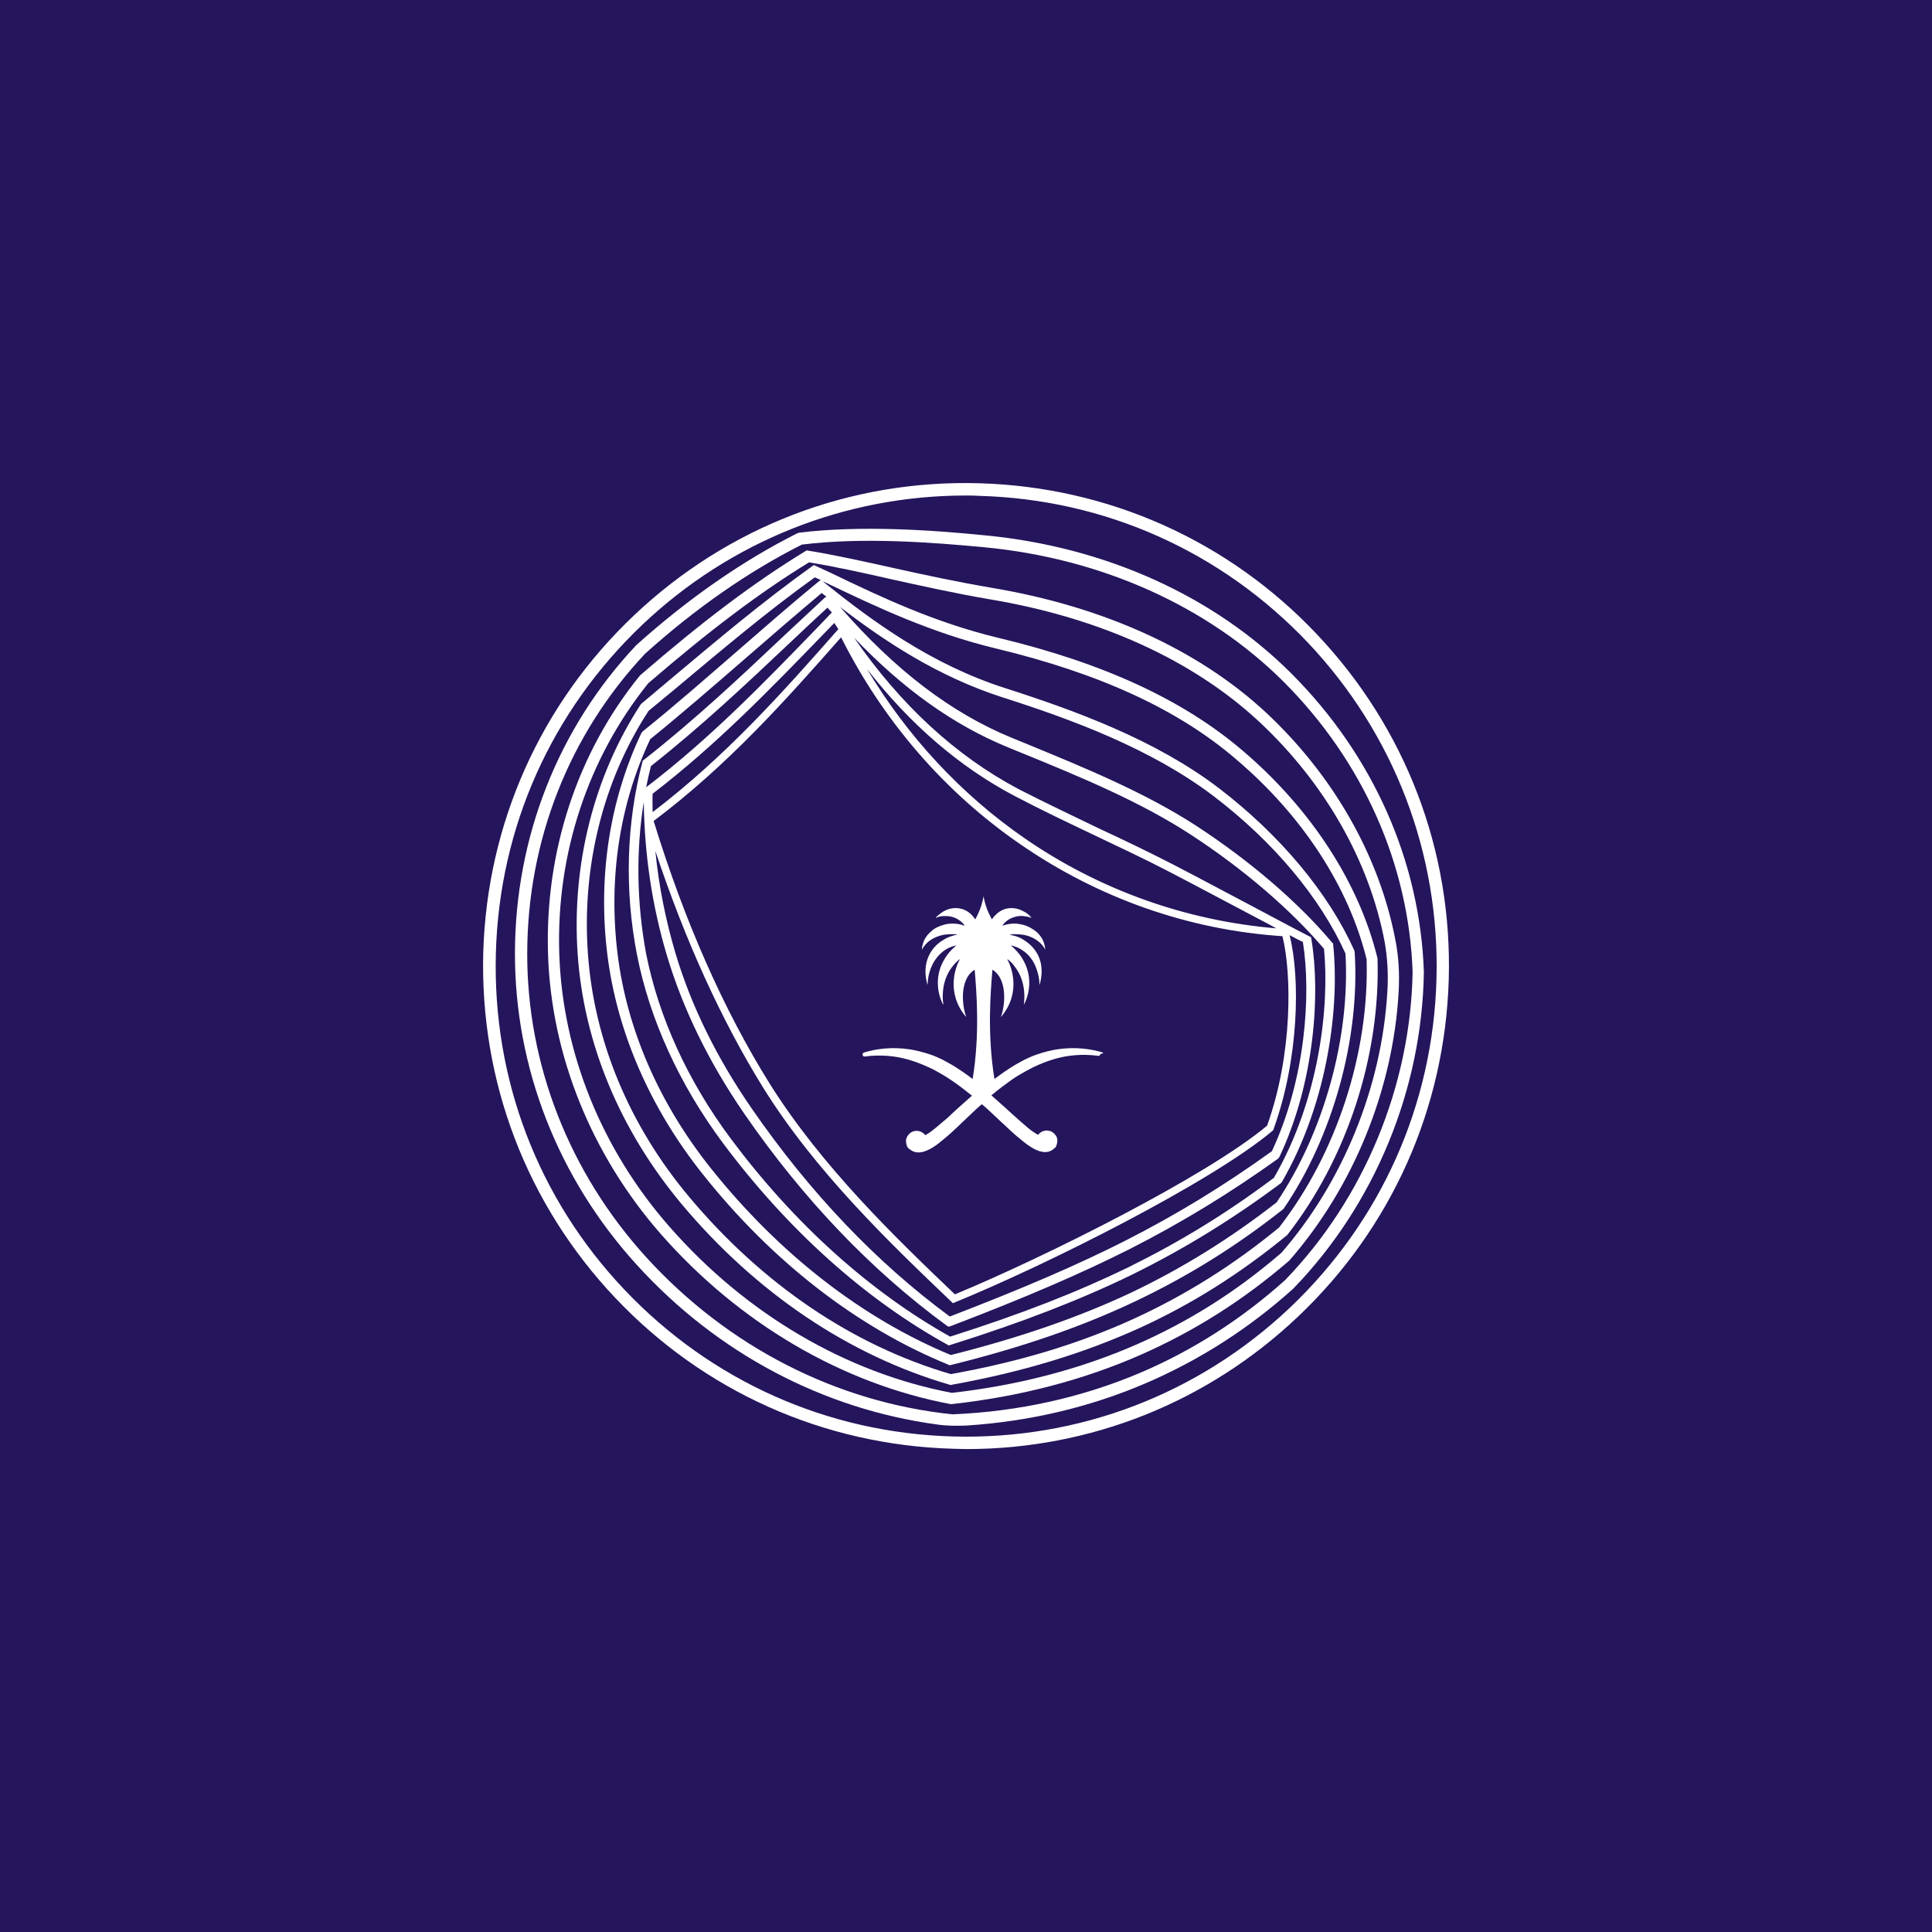
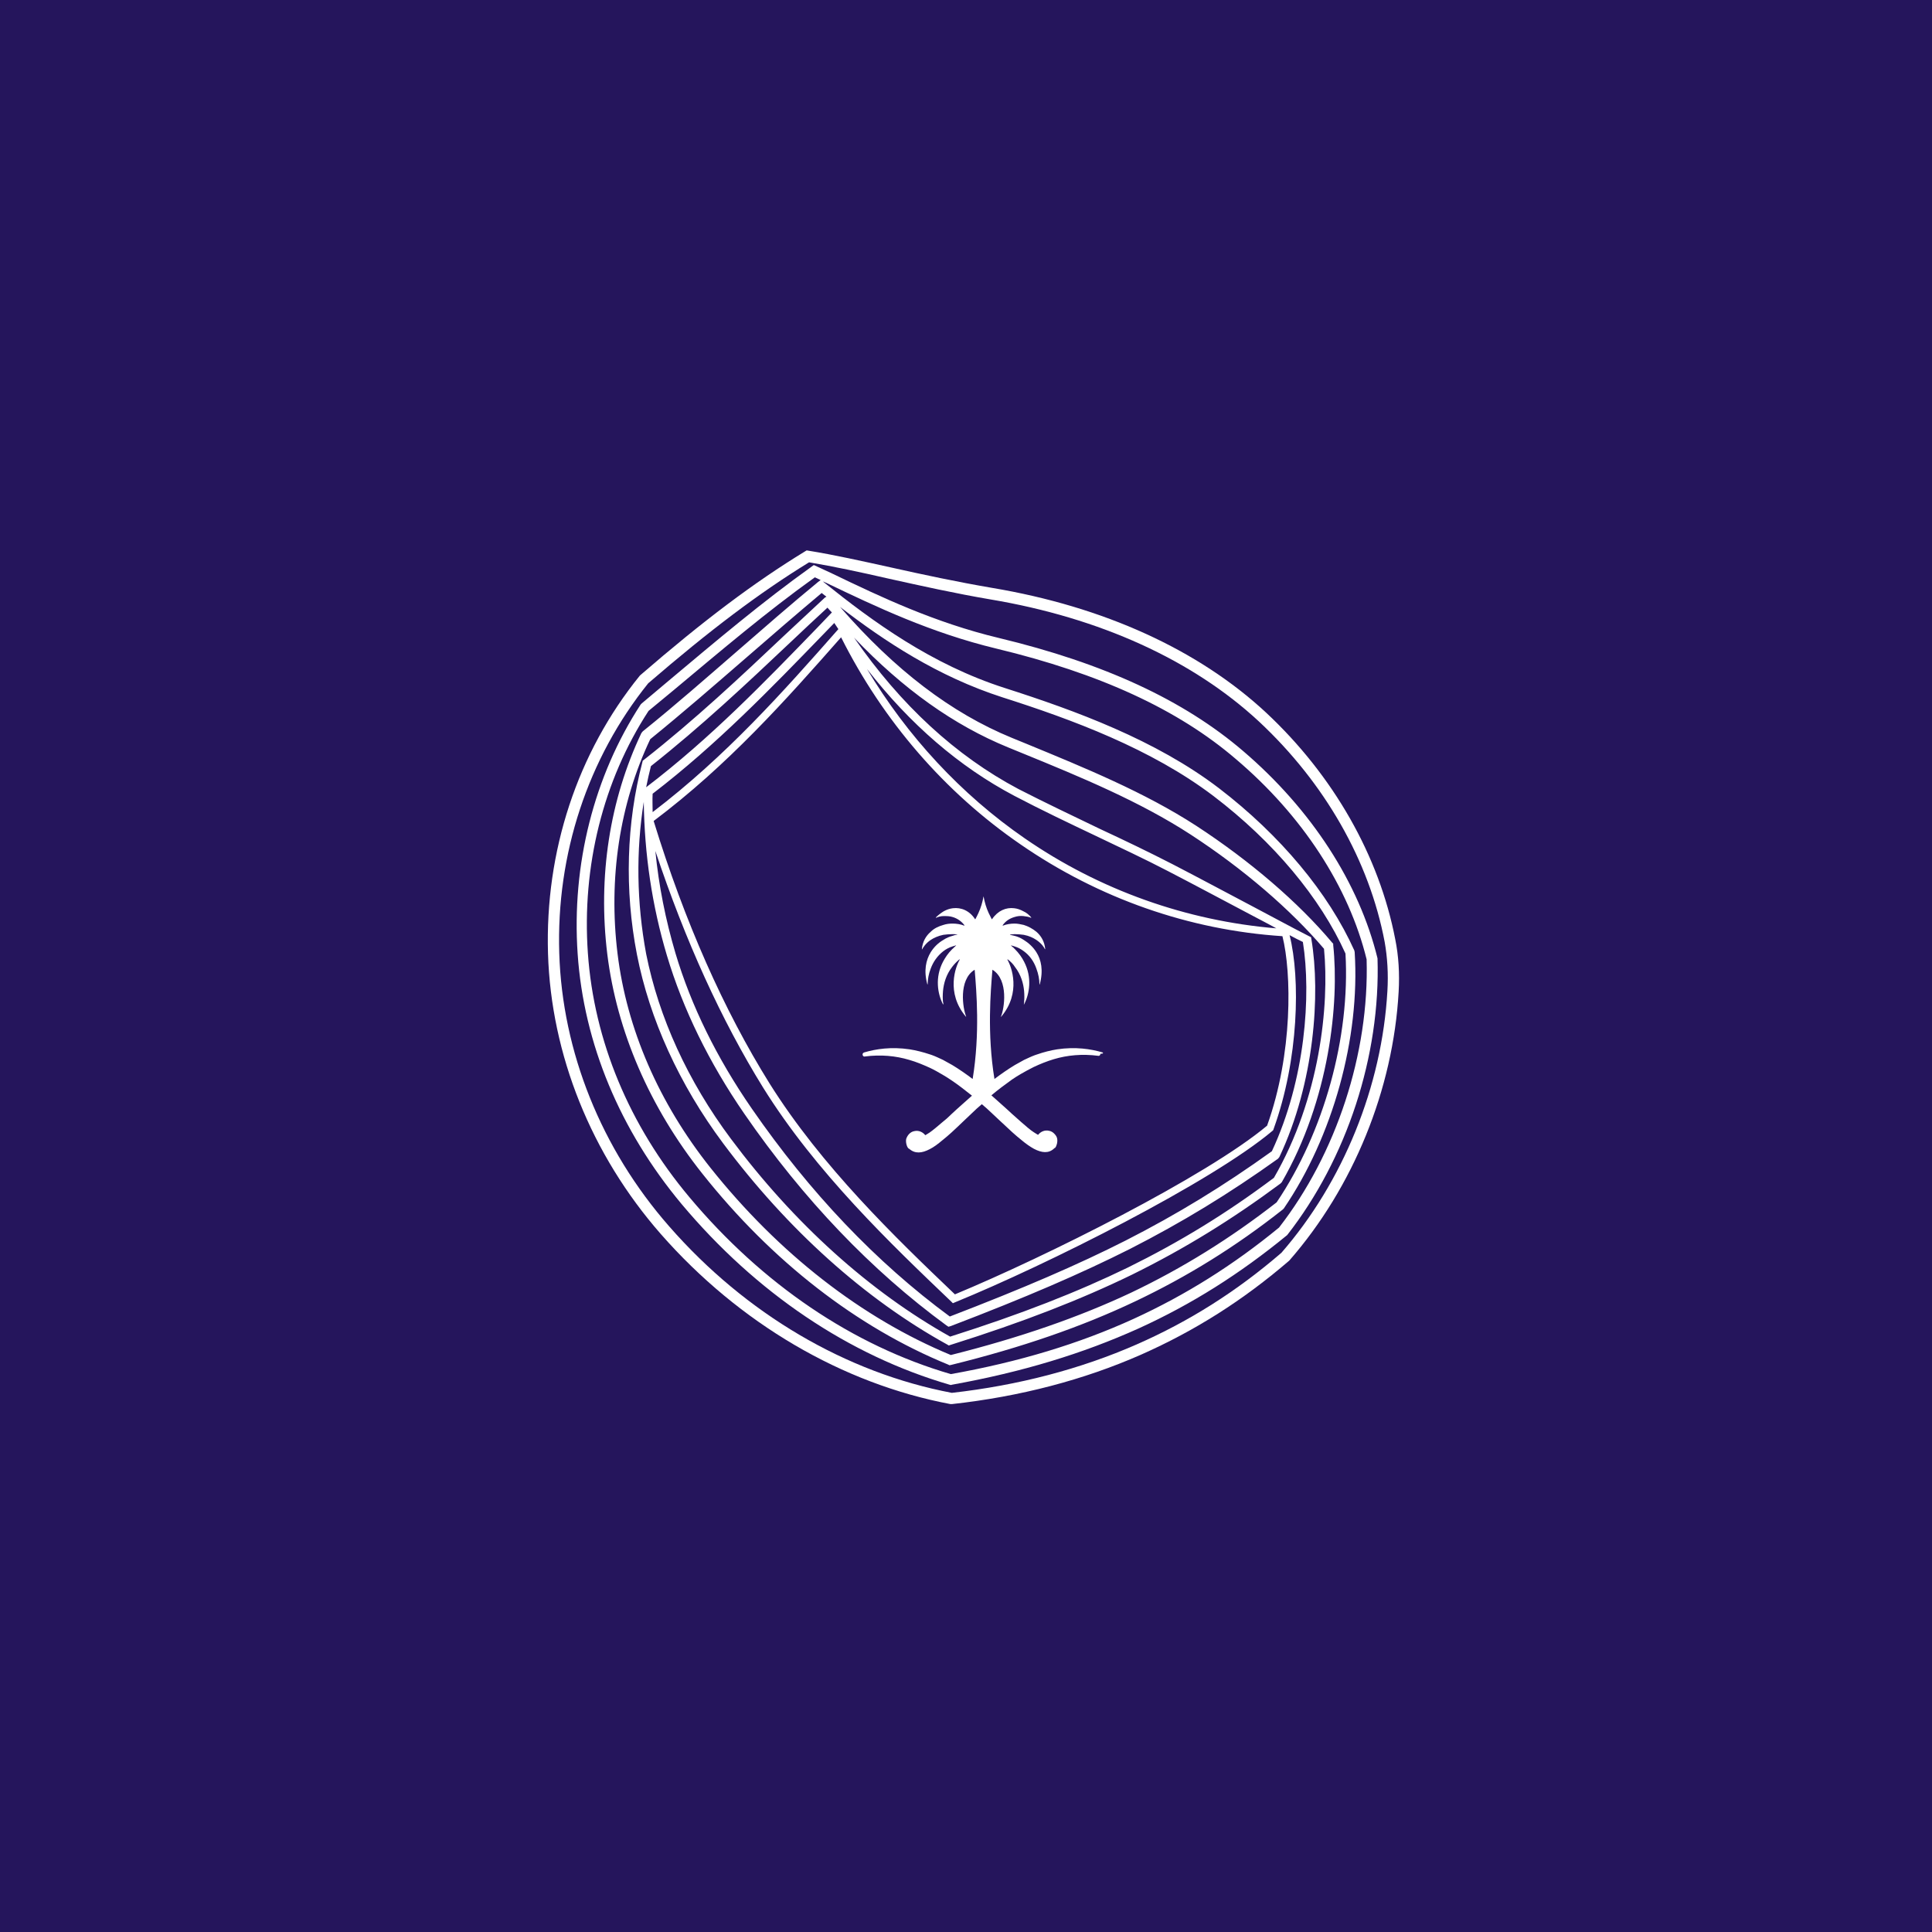
<svg xmlns="http://www.w3.org/2000/svg" version="1.1" id="Layer_1" x="0px" y="0px" viewBox="0 0 566.9 566.9" style="enable-background:new 0 0 566.9 566.9;" xml:space="preserve">
  <style type="text/css">
	.st0{fill:#25155C;}
	.st1{fill:#FFFFFF;}
	.st2{fill:url(#SVGID_1_);}
	.st3{fill:url(#SVGID_00000120525230947190150070000012158450868708819862_);}
	.st4{fill:url(#SVGID_00000016059335344323678060000000713454750338315142_);}
	.st5{fill:url(#SVGID_00000140701067746386664300000017925974313487202705_);}
	.st6{fill:#7A3996;}
	.st7{fill:url(#SVGID_00000108997303874186649890000003426734716922080908_);}
	.st8{fill:url(#SVGID_00000101816484331526551580000017804879140482977960_);}
	.st9{fill:url(#SVGID_00000109720161086444584990000001939269260286648728_);}
	.st10{fill:url(#SVGID_00000116216145387545092480000000136932145266282904_);}
	.st11{fill:#00BABD;}
	.st12{fill:#231F20;}
	.st13{fill:#6D6E70;}
</style>
  <rect class="st0" width="566.9" height="566.9" />
  <g>
    <g>
      <path class="st1" d="M323.5,308.8c-3.4-1-7.9-1.7-13.3-0.9c-1.9,0.3-3.9,0.8-5.9,1.5c-0.2,0.1-0.4,0.1-0.6,0.2    c-1.1,0.4-2.1,0.9-3.2,1.4c-0.9,0.5-1.8,1-2.7,1.5c-2,1.2-4,2.6-6,4.1c-2.2-13.4-1.1-25.9-0.6-32c0,0,0-0.1,0.1,0    c4.7,3,3.4,11.4,2.4,13.7c0,0,0.1,0.1,0.1,0c5.9-7,3-14.7,1.8-16.7c0,0,0-0.1,0.1-0.1c0.9,0.7,1.6,1.4,2.1,2.2    c1.8,2.3,2.5,4.9,2.7,7.1c0.1,1.2,0.1,2.3,0,3.2c0,0.2,0,0.5-0.1,0.7c0,0,0,0,0.1,0c0,0,0,0,0,0c1.6-3.1,2.4-7.9,0-12.5    c-0.6-1.2-1.5-2.5-2.7-3.7c-0.3-0.3-0.7-0.7-1.1-1c0,0,0-0.1,0-0.1c0.4,0.1,0.7,0.2,1,0.3c1,0.3,1.9,0.8,2.7,1.4    c1.8,1.3,3,3.1,3.7,5.1c0.6,1.6,0.9,3.2,0.9,4.6c0,0.1,0.1,0.1,0.1,0c1.1-4.1,0.4-7.2-1-9.4c-1-1.6-2.4-2.8-3.7-3.6    c-0.9-0.6-1.9-1-2.7-1.2c-0.5-0.1-0.9-0.2-1.3-0.3c-0.1,0,0-0.1,0-0.1c0.4,0,0.9-0.1,1.3-0.1c1,0,1.9,0.1,2.7,0.2    c1.6,0.3,2.8,0.9,3.7,1.5c1.5,1,2.3,2.2,2.5,2.7c0,0,0.1,0,0.1,0c-0.2-2.2-1.2-3.9-2.6-5.1c-1.1-0.9-2.4-1.6-3.7-2    c-0.9-0.2-1.8-0.4-2.7-0.4c-1.2,0-2.4,0.2-3.4,0.6c0,0-0.1,0-0.1-0.1c0.9-1.3,2.1-2,3.4-2.4c0.9-0.3,1.8-0.4,2.7-0.3    c0.8,0.1,1.6,0.2,2.2,0.5c0,0,0.1,0,0.1-0.1c-0.7-0.8-1.4-1.4-2.3-1.8c-0.9-0.5-1.8-0.8-2.7-0.9c-2.4-0.3-4.8,0.7-6.5,3.2    c0,0-0.1,0-0.1,0c-0.3-0.6-0.6-1.2-0.9-1.8c-0.7-1.5-1.2-3.2-1.5-4.9c-0.3,1.7-0.8,3.4-1.5,4.9c-0.3,0.6-0.6,1.3-0.9,1.8    c0,0-0.1,0-0.1,0c-1.6-2.5-4.1-3.5-6.5-3.2c-0.9,0.1-1.8,0.4-2.7,0.9c-0.8,0.5-1.6,1.1-2.3,1.8c0,0,0,0.1,0.1,0.1    c0.6-0.3,1.4-0.5,2.2-0.5c0.9,0,1.8,0,2.7,0.3c1.3,0.4,2.5,1.2,3.4,2.4c0,0,0,0.1-0.1,0.1c-1-0.4-2.2-0.6-3.4-0.6    c-0.9,0-1.8,0.1-2.7,0.4c-1.4,0.4-2.7,1-3.7,2c-1.4,1.2-2.4,2.9-2.6,5.1c0,0.1,0.1,0.1,0.1,0c0.3-0.5,1-1.7,2.5-2.7    c0.9-0.6,2.2-1.2,3.7-1.5c0.8-0.1,1.7-0.2,2.7-0.2c0.4,0,0.8,0,1.3,0.1c0.1,0,0.1,0.1,0,0.1c-0.4,0-0.8,0.1-1.3,0.3    c-0.8,0.2-1.8,0.6-2.7,1.2c-1.4,0.8-2.7,2-3.7,3.6c-1.4,2.3-2.1,5.4-1,9.4c0,0.1,0.1,0,0.1,0c0-1.4,0.3-3.1,0.9-4.6    c0.7-1.9,1.9-3.7,3.7-5.1c0.8-0.6,1.7-1.1,2.7-1.4c0.3-0.1,0.7-0.2,1-0.3c0,0,0.1,0,0,0.1c-0.4,0.3-0.7,0.7-1.1,1    c-1.2,1.2-2,2.4-2.7,3.7c-2.4,4.6-1.6,9.4,0,12.5c0,0,0,0,0,0c0,0,0.1,0,0.1,0c0-0.2,0-0.5-0.1-0.7c-0.1-0.9-0.1-2,0-3.2    c0.2-2.2,0.9-4.8,2.7-7.1c0.6-0.8,1.3-1.5,2.1-2.2c0,0,0.1,0,0.1,0.1c-1.2,2-4.1,9.7,1.8,16.7c0,0,0.1,0,0.1,0    c-1-2.4-2.3-10.7,2.4-13.7c0,0,0.1,0,0.1,0c0.5,6.1,1.6,18.6-0.6,32c-2-1.5-4-2.9-6-4.1c-0.9-0.5-1.8-1-2.7-1.5    c-1.1-0.5-2.1-1-3.2-1.4c-0.2-0.1-0.4-0.1-0.6-0.2c-2.1-0.7-4.1-1.2-6-1.5c-5.4-0.8-9.9-0.1-13.3,0.9c-0.3,0.1-0.5,0.3-0.5,0.6    c0,0.4,0.3,0.7,0.7,0.6c4.6-0.6,9-0.2,13,1c2.1,0.6,4,1.4,6,2.3c1.3,0.6,2.5,1.3,3.7,2c0.9,0.5,1.8,1.1,2.7,1.7    c2.1,1.4,4.1,3,6,4.5c-2.1,1.9-4.2,3.7-6,5.4c-0.9,0.9-1.8,1.7-2.7,2.4c-1.4,1.2-2.7,2.3-3.7,3c-0.5,0.3-0.9,0.6-1.3,0.8    c-0.7-0.9-1.9-1.5-3.2-1.2c-0.6,0.1-1.1,0.4-1.5,0.8c-0.4,0.4-0.7,0.9-0.9,1.5c-0.2,1,0.2,2.3,0.6,2.7c0.1,0.1,0.2,0.2,0.3,0.2    c1.7,1.5,3.7,1.3,6,0.1c1.2-0.6,2.4-1.5,3.7-2.6c0.9-0.7,1.8-1.5,2.7-2.3c2.3-2.1,4.7-4.5,7.4-7c0.5-0.4,1-0.9,1.5-1.3    c0.5,0.4,1,0.9,1.5,1.3c2.7,2.5,5.2,4.9,7.4,6.9c0.9,0.8,1.8,1.6,2.7,2.3c1.3,1.1,2.6,2,3.7,2.6c2.3,1.2,4.3,1.4,5.9-0.1    c0.1-0.1,0.2-0.2,0.3-0.2c0.4-0.4,0.8-1.7,0.6-2.7c-0.1-0.6-0.5-1.1-0.9-1.5c-0.4-0.4-0.9-0.7-1.5-0.8c-1.3-0.3-2.5,0.3-3.2,1.2    c-0.4-0.2-0.8-0.5-1.3-0.8c-1.1-0.7-2.3-1.8-3.7-3c-0.8-0.7-1.7-1.5-2.7-2.4c-1.8-1.7-3.9-3.5-6-5.4c1.9-1.6,3.9-3.1,6-4.6    c0.9-0.6,1.8-1.2,2.7-1.7c1.2-0.7,2.5-1.4,3.7-2c1.9-0.9,3.9-1.7,5.9-2.3c4-1.2,8.4-1.6,13-1c0.4,0.1,0.7-0.2,0.7-0.6    C323.9,309.2,323.7,308.9,323.5,308.8" />
      <g>
        <path class="st1" d="M293.1,187.2c-18.8-4.5-34.8-12.1-48.9-18.9l-5.4-2.5l-0.7,0.5c-14.4,10.3-27.9,21.7-42.2,33.7l-7.6,6.4     l-0.3,0.3c-13.7,21-20.3,47-18.5,73.2c1.8,26.3,12.4,51.7,30.5,73.4c21.9,26.1,49.1,44.4,78.6,53l0.4,0.1l0.4-0.1     c20.5-3.7,38.3-9.1,54.7-16.5c15.6-7.1,29.7-16,43.6-27.4c17.5-22.4,27.4-52.6,26.5-81.2c-5.4-22.1-19.4-43.7-39.4-60.8     C347.3,205.4,323.9,194.6,293.1,187.2z M191.5,232.9c18.9-14.5,34.8-31,50.2-46.9l3.1-3.2c0.4,0.6,0.8,1.2,1.2,1.8     c-16.2,18.4-33,37.3-54.5,53.7C191.5,236.5,191.4,234.7,191.5,232.9z M371.8,330.3c-17.8,14.9-65.1,38.5-91.6,49.5     c-17.5-16.7-39.1-37.5-54.4-61.9c-13.4-21.5-24.9-47.4-34-77c21.8-16.4,38.7-35.4,55-53.9c12.3,24.5,30.4,45.5,52.7,60.8     c22.9,15.8,49.4,25.1,76.8,26.9C379,285.4,379.4,309.1,371.8,330.3z M223.9,319.1c15.5,24.9,37.5,45.9,55.2,62.8l0.5,0.5l0.7-0.3     c26.7-10.9,75.2-35.2,93.1-50.3l0.2-0.2l0.1-0.3c7.4-20.4,7.9-44.2,4.7-56.9c1.3,0.7,2.6,1.4,3.9,2c2.5,15.6,0.7,40.5-9.1,61.4     C359,348,345.4,356.3,330.3,364c-14,7.1-30,14-51.6,22.3c-21.6-15.9-41.1-36.4-58.1-61c-10.3-14.9-17.8-30.2-22.4-45.6     c-2.9-9.8-4.9-19.8-5.9-30C201.1,276.1,211.7,299.4,223.9,319.1z M300.7,246c-18.7-12.9-34.5-30-46.3-49.7     c12.6,16.2,27.1,28.7,43.2,37.2c7.8,4.1,16,8,24,11.8c7.1,3.4,14.4,6.8,21.3,10.4c8.3,4.3,16.3,8.6,23.9,12.6     c2.6,1.4,5.2,2.7,7.7,4.1C348.2,270.2,322.7,261.2,300.7,246z M239.8,184.2c-15.4,15.9-31.3,32.4-50.2,46.8     c0.4-2.1,0.9-4.2,1.4-6.2c14.8-11.7,28.1-24.2,41-36.4c3.6-3.4,7.2-6.8,10.8-10.1c0.4,0.5,0.8,0.9,1.3,1.4L239.8,184.2z      M188.9,235.3c0.2,15.3,2.4,30.4,6.8,45.1c4.7,15.7,12.3,31.3,22.7,46.4c17.3,25.1,37.3,46,59.3,62.1l0.6,0.4l0.7-0.2     c22-8.4,38.2-15.4,52.5-22.6c15.3-7.8,29.1-16.2,43.5-26.5l0.4-0.5c10.3-21.8,12.1-47.8,9.4-63.9l-0.1-0.6l-0.6-0.3     c-5.1-2.6-10.4-5.5-16.1-8.5c-7.6-4-15.6-8.3-23.9-12.6c-7-3.6-14.3-7.1-21.4-10.4c-7.9-3.8-16.1-7.7-23.9-11.7     c-18.3-9.7-34.5-24.6-48.2-44.4c14.4,15.1,29.3,25.7,45.2,32.2l4.4,1.8c16.9,6.9,34.3,14.1,49.2,23.8     c15.5,10.1,29.3,22,39.1,33.5c1.6,16.5-1.2,43.9-14.7,67.2c-14,10.5-27.6,18.8-42.8,26.3c-14.8,7.2-31.4,13.7-52.2,20.3     c-23.6-13.2-45.8-33.2-64.3-58c-12.7-17-21.2-35.7-24.9-54.3C186.8,264.8,186.6,249.7,188.9,235.3z M242.1,175.3     c-4,3.7-7.9,7.4-11.9,11.1c-12.9,12.2-26.3,24.8-41.2,36.5l-0.4,0.3l-0.1,0.4c-4.7,17.9-5.3,37.5-1.6,56.5     c3.7,18.9,12.4,38.1,25.3,55.4c18.9,25.3,41.6,45.7,65.7,59l0.5,0.3l0.6-0.2c21.3-6.7,38.2-13.3,53.2-20.6     c15.4-7.6,29.2-16.1,43.5-26.7l0.4-0.4c14-24.2,16.9-52.6,15.1-69.6l0-0.4l-0.3-0.3c-9.9-11.8-24.1-24-39.9-34.3     c-15.1-9.8-32.7-17-49.7-24l-4.4-1.8c-17.8-7.3-34.3-19.9-50.4-38.4c13.1,10.1,28.7,20.4,47.6,26.5c20.4,6.5,43.7,15.1,62,29     c17.6,13.4,31.3,29.8,38.7,46.2c1.4,24.5-6.3,52.4-20.2,73c-13.6,10.6-27.6,19.3-42.7,26.5c-15.3,7.2-32.6,13.2-52.9,18.3     c-26.1-10.8-50.5-29.8-70.5-54.9c-15.2-19.1-24.6-40.8-27.3-62.9c-2.7-22.1,0.6-43.9,9.6-62.9c9.6-7.8,18.8-15.8,27.8-23.6     c7.7-6.7,15-13,22.5-19.3c0.5,0.4,1,0.8,1.4,1.1L242.1,175.3z M401,281.5c0.8,27.6-8.9,57.1-25.7,78.7     c-13.4,11-27.4,19.8-42.7,26.8c-16,7.3-33.5,12.6-53.6,16.2c-28.8-8.4-55.3-26.4-76.7-51.9c-17.7-21.1-28-45.9-29.8-71.6     c-1.8-25.5,4.5-50.7,17.8-71.1l7.5-6.2c14-11.7,27.2-22.9,41.3-33l1.7,0.8l-0.8,0.6c-7.9,6.5-15.8,13.4-23.5,20.1     c-9,7.8-18.2,15.9-27.9,23.7l-0.4,0.5c-9.3,19.6-12.8,42.1-10,64.9c2.8,22.6,12.4,44.9,27.9,64.4c20.4,25.7,45.4,45.1,72.1,56     l0.4,0.2l0.5-0.1c20.7-5.1,38.3-11.2,53.9-18.6c15.4-7.3,29.6-16.1,43.4-27l0.3-0.3c14.4-21.1,22.4-50,20.8-75.2l-0.1-0.5     c-7.6-16.9-21.7-33.8-39.7-47.6c-18.6-14.2-42.2-22.8-62.8-29.4c-21.6-6.9-38.9-19.6-53.1-31l-0.3-0.3l1.3,0.6     c14.2,6.8,30.4,14.5,49.5,19.1c30.4,7.3,53.4,17.9,70.3,32.4C382.2,239.3,395.8,260.3,401,281.5z" />
        <path class="st1" d="M291.1,172.5c-10.5-1.8-20.3-3.9-29.7-6c-8.6-1.9-16.7-3.7-24.1-4.9l-0.6-0.1l-0.5,0.3     c-14.9,9.1-29.8,20.3-48.3,36.3l-0.2,0.2c-18.3,22.6-27.8,51.5-26.9,81.5c0.9,29.7,12.7,59,33.1,82.3c23,26.2,53.2,43.9,85,49.9     l0.2,0l0.2,0c20-2.2,38.7-7.1,55.5-14.5c15.8-7,29.9-15.9,43.5-27.6c18.8-21.5,30.5-50.2,32.1-78.9c0.3-5.3,0-10.5-1-15.4     c-4.7-24.4-18.1-48-37.9-66.5C351.7,190.7,323.9,178,291.1,172.5z M407.1,290.8c-1.6,28-13,56-31.1,76.8     c-13.1,11.3-27,20.1-42.5,26.9c-16.4,7.2-34.7,12-54.2,14.2c-31.1-5.9-60.5-23.2-82.9-48.8c-20-22.8-31.4-51.3-32.3-80.2     c-0.9-29.1,8.4-57.2,26.1-79.2c18.1-15.6,32.7-26.6,47.2-35.5c7.2,1.2,15.1,2.9,23.4,4.8c9.5,2.1,19.3,4.3,29.9,6.1     c32.1,5.4,59.3,17.8,78.7,35.8c19.3,18,32.4,40.9,36.9,64.7C407.1,280.9,407.4,285.8,407.1,290.8z" />
-         <path class="st1" d="M289.2,157.1c-16-1.6-36.7-3-54.7-0.8l-0.6,0.2c-16.1,8.1-31.9,19.1-47.1,32.7l-0.1,0.1     c-22.9,24.3-35.5,56.3-35.6,90.2c-0.1,33.8,12.7,66.4,35.9,91.8c23.5,25.8,54.6,42.2,88.1,46.7c2.8,0.4,5.6,0.4,8.4,0.3     c18.4-1.2,36-5.3,52.4-12.3c15.9-6.8,30.5-16.1,43.6-27.9c23.9-24.7,37.8-58.5,38.3-92.9c-1.1-32.5-14.9-63.6-38.9-87.6     C356.2,174.9,324.4,160.5,289.2,157.1z M377.1,375.6c-12.7,11.4-27,20.6-42.5,27.2c-17.2,7.3-35.8,11.4-55.1,12.2     c-34-3.5-65.9-19.8-89.8-46c-22.6-24.8-35.1-56.6-35-89.4c0.1-33,12.3-64.1,34.6-87.8c14.8-13.3,30.3-24.1,46-32     c17.7-2.2,37.9-0.7,53.7,0.8c34.3,3.3,65.4,17.3,87.6,39.4c23.4,23.4,36.8,53.7,37.9,85.2C413.9,318.6,400.3,351.6,377.1,375.6z" />
-         <path class="st1" d="M386.4,186.1c-26-27.5-61.2-43.2-99-44.3c-37.9-1.1-73.8,12.7-101.3,38.7c-27.5,26-43.2,61.2-44.3,99     c-1,37.8,12.7,73.8,38.7,101.3c26,27.5,61.2,43.2,99,44.3c1.3,0,2.7,0.1,4,0.1c36.4,0,70.8-13.7,97.3-38.8     c27.5-26,43.2-61.2,44.3-99C426.2,249.5,412.4,213.6,386.4,186.1z M421.5,287.3c-1,36.9-16.3,71.1-43.1,96.5     c-26.8,25.3-61.8,38.7-98.7,37.7c-36.9-1-71.1-16.3-96.5-43.1s-38.7-61.8-37.7-98.7c1-36.9,16.3-71.1,43.1-96.5     c25.8-24.4,59.4-37.8,94.8-37.8c1.3,0,2.6,0,3.9,0.1c36.9,1,71.1,16.3,96.5,43.1C409.1,215.4,422.5,250.4,421.5,287.3z" />
      </g>
    </g>
  </g>
</svg>